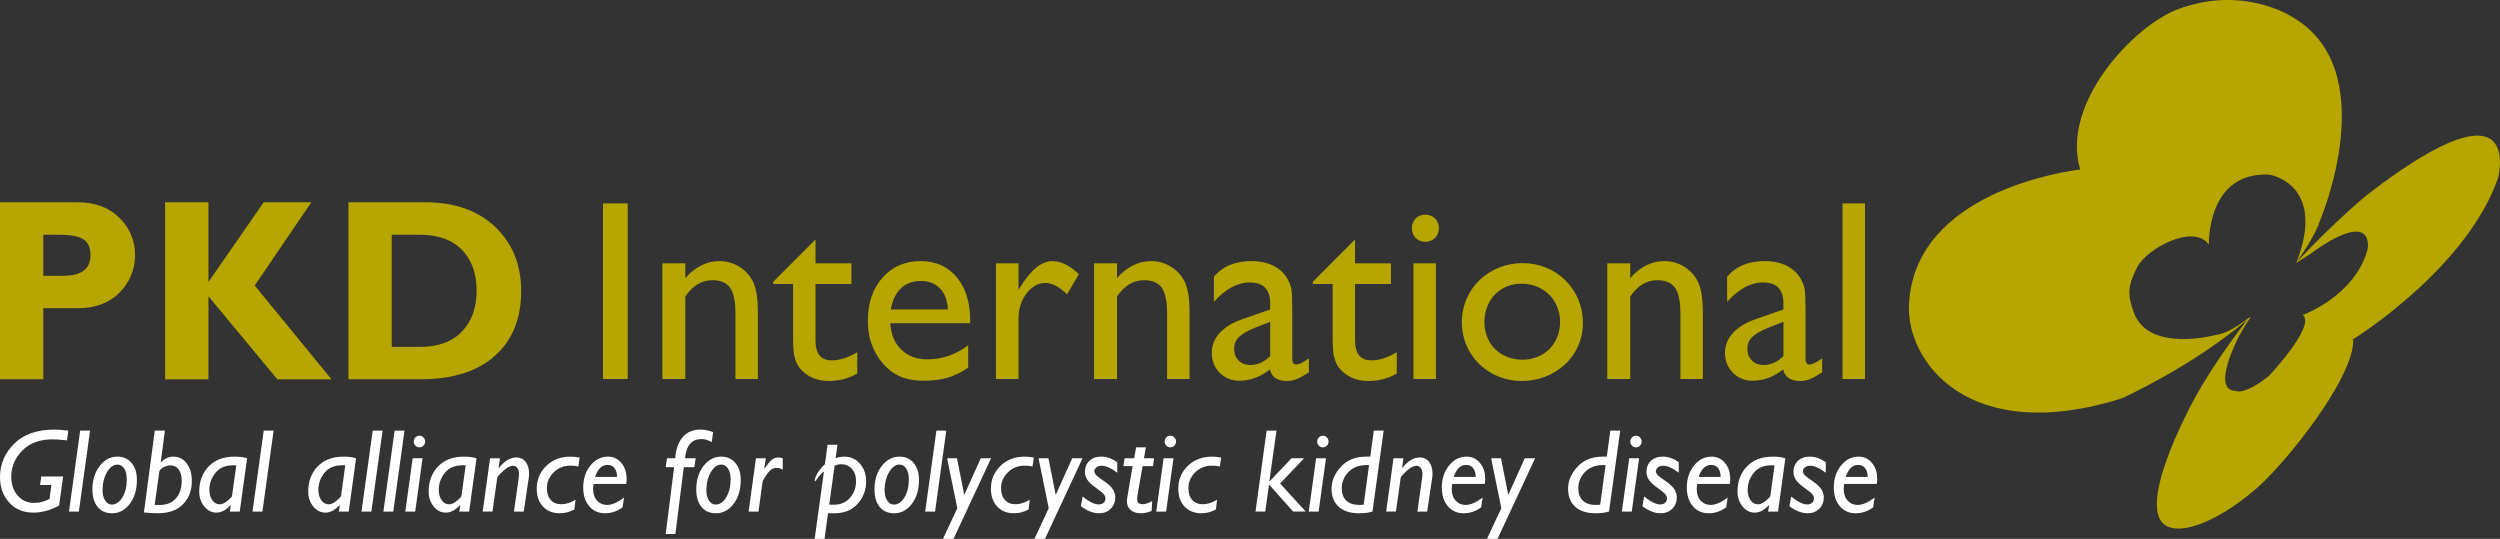
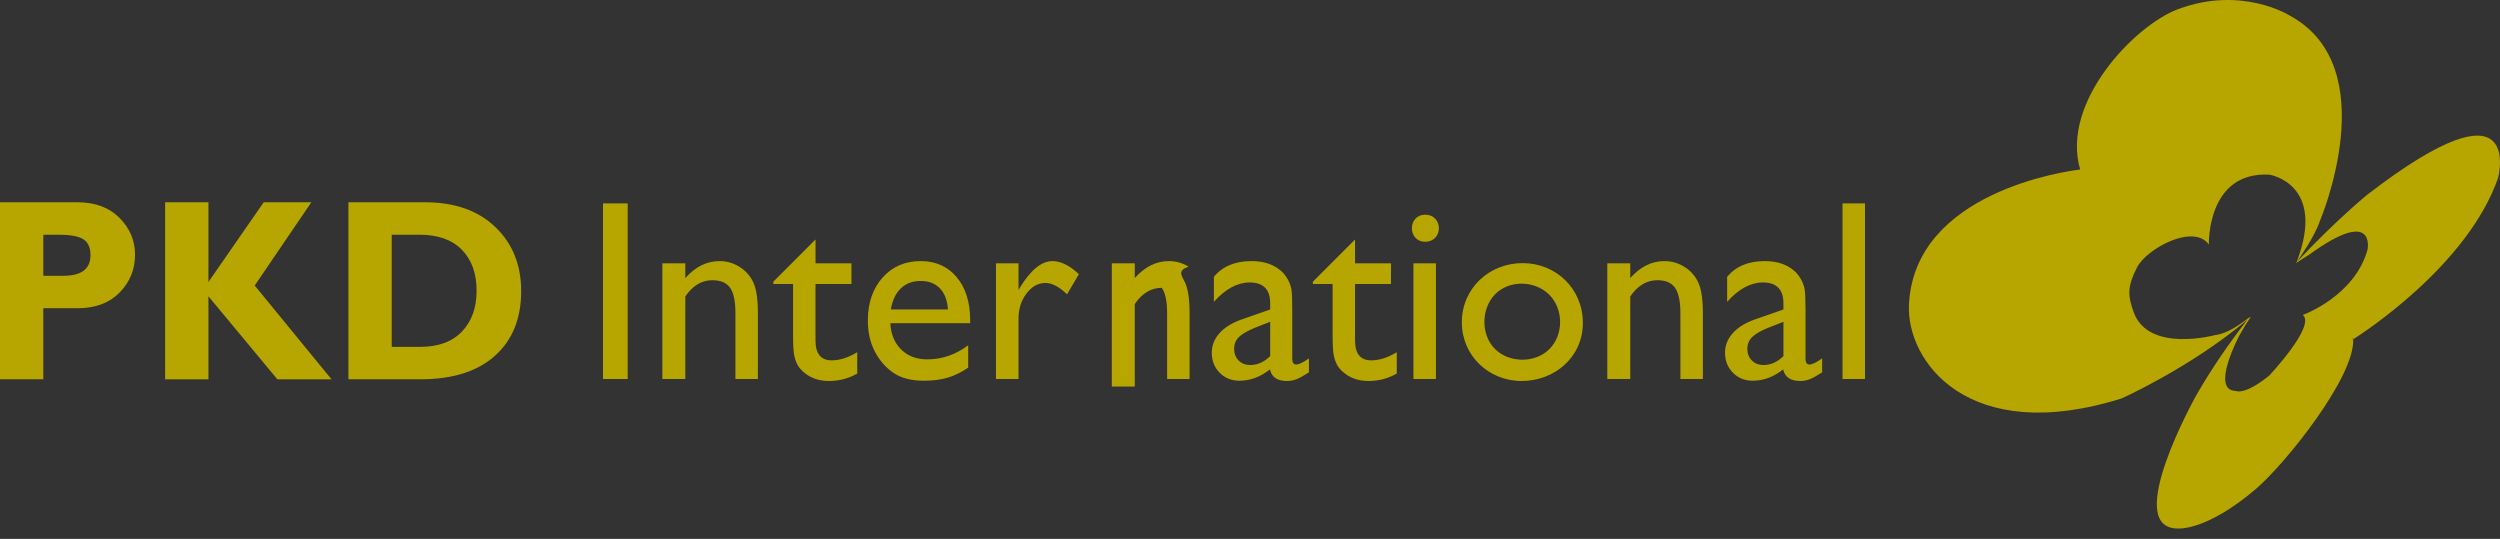
<svg xmlns="http://www.w3.org/2000/svg" version="1.0" id="Layer_1" x="0px" y="0px" width="301.557px" height="65px" viewBox="0 0 301.557 65" xml:space="preserve">
  <rect x="0" y="0" width="301.557" height="65" fill="#333333" stroke="none" />
-   <path fill="#B7A600" d="M285.552,23.482c0,0-3.779,3.072-8.489,8.101c0.381-0.565,2.174-3.115,2.758-4.903 c0,0,7.929-18.535-3.609-24.792c0,0-5.804-3.686-13.558-0.757c-5.139,1.942-14.114,11.185-11.738,19.318 c-1.622,0.192-19.987,2.692-20.651,16.28c-0.335,6.854,7.16,17.135,25.655,11.328c0,0,8.322-3.719,15.163-9.491 c-2.183,2.805-4.328,5.894-6.204,9.194c0,0-9.006,16.078-2.131,15.99c0,0,3.367,0.324,9.323-4.735 c3.554-3.019,11.992-13.539,11.775-18.089c-0.036,0.018-0.056,0.033-0.056,0.033s0.03-0.545,0.056-0.033 c0.911-0.574,13.769-8.799,17.483-19.471C301.329,21.456,304.691,8.741,285.552,23.482z M285.58,30.106 c-1.548,5.633-7.811,7.887-7.811,7.887c1.607,1.308-4.066,7.328-4.066,7.328c-3.019,2.423-4.026,1.832-4.026,1.832 c-3.084-0.065,0.419-6.641,0.419-6.641c0.402-0.736,0.921-1.599,1.382-2.276c-0.152-0.101-2.226,1.943-4.325,2.192 c0,0-7.949,2.15-9.759-2.71c-0.776-2.087-0.784-3.191,0.39-5.483c1.13-2.208,6.783-5.333,8.656-2.735c0,0-0.288-8.832,7.293-8.434 c0,0,6.954,1.063,3.287,10.563c-0.051,0.052-0.096,0.098-0.144,0.148l1.684-1.074C286.653,24.849,285.58,30.106,285.58,30.106z M9.351,24.398H0v21.354h5.224v-8.574h4.159c2.13,0,3.813-0.632,5.051-1.896c1.235-1.263,1.853-2.781,1.853-4.554 c0-1.713-0.625-3.196-1.875-4.449C13.159,25.026,11.473,24.398,9.351,24.398z M7.656,33.264H5.224v-4.953h1.846 c1.402,0,2.393,0.18,2.973,0.542c0.58,0.364,0.872,1.008,0.872,1.934C10.914,32.439,9.827,33.264,7.656,33.264z M30.725,34.442 l9.263,11.311h-6.531l-8.314-10.011v10.011h-5.226V24.398h5.226v9.614l6.667-9.614h5.746L30.725,34.442z M51.274,24.398h-9.245 v21.354h8.661c3.903,0,6.907-0.945,9.014-2.837c2.106-1.888,3.16-4.489,3.16-7.801c0-3.159-1.038-5.736-3.115-7.729 C57.672,25.394,54.847,24.398,51.274,24.398z M55.733,39.982c-1.171,1.238-2.862,1.858-5.075,1.858h-3.407V28.311h3.348 c2.221,0,3.925,0.604,5.112,1.813c1.186,1.206,1.778,2.86,1.778,4.959C57.489,37.111,56.903,38.744,55.733,39.982z M72.737,24.536 h2.978v21.177h-2.978V24.536z M90.846,34.019c0.382,0.783,0.572,2.023,0.572,3.722v7.972H88.71v-7.943 c0-1.426-0.213-2.44-0.641-3.054c-0.426-0.611-1.141-0.916-2.142-0.916c-1.282,0-2.368,0.651-3.261,1.955v9.958h-2.77V31.766h2.77 v1.775c1.21-1.366,2.586-2.047,4.123-2.047c0.854,0,1.647,0.225,2.383,0.675C89.906,32.62,90.465,33.236,90.846,34.019z M100.321,43.467c0.974,0,1.999-0.327,3.082-0.983v2.576c-1.042,0.597-2.18,0.896-3.408,0.896c-1.243,0-2.273-0.369-3.098-1.106 c-0.258-0.223-0.471-0.473-0.64-0.75c-0.168-0.279-0.311-0.643-0.425-1.092c-0.112-0.45-0.171-1.307-0.171-2.571v-6.182H93.28 v-0.276l5.09-5.092v2.88h4.334v2.488H98.37v6.825C98.37,42.673,99.021,43.467,100.321,43.467z M111.054,31.495 c-1.884,0-3.418,0.665-4.599,1.992c-1.18,1.33-1.771,3.056-1.771,5.179c0,1.415,0.28,2.659,0.842,3.735 c0.56,1.077,1.305,1.933,2.239,2.571c0.932,0.635,2.153,0.952,3.66,0.952c1.103,0,2.063-0.119,2.883-0.364 c0.817-0.242,1.644-0.646,2.478-1.213V41.65c-1.509,1.132-3.155,1.697-4.943,1.697c-1.279,0-2.324-0.395-3.133-1.181 c-0.808-0.787-1.247-1.85-1.316-3.183h9.631v-0.351c0-2.174-0.543-3.906-1.623-5.198C114.32,32.141,112.869,31.495,111.054,31.495z M107.452,37.331c0.189-1.101,0.593-1.951,1.214-2.548c0.619-0.597,1.414-0.893,2.388-0.893c0.973,0,1.744,0.296,2.323,0.893 c0.575,0.597,0.897,1.447,0.966,2.548H107.452z M126.938,31.495c1.022,0,2.089,0.525,3.201,1.577l-1.43,2.425 c-0.943-0.909-1.815-1.366-2.62-1.366c-0.872,0-1.629,0.428-2.271,1.274c-0.64,0.849-0.961,1.854-0.961,3.018v7.29h-2.723V31.766 h2.723v3.199l0.15-0.242C124.316,32.57,125.627,31.495,126.938,31.495z M142.916,34.019c0.382,0.783,0.574,2.023,0.574,3.722v7.972 h-2.708v-7.943c0-1.426-0.215-2.44-0.643-3.054c-0.425-0.611-1.142-0.916-2.143-0.916c-1.278,0-2.366,0.651-3.259,1.955v9.958h-2.77 V31.766h2.77v1.775c1.209-1.366,2.583-2.047,4.122-2.047c0.854,0,1.647,0.225,2.381,0.675 C141.977,32.62,142.534,33.236,142.916,34.019z M155.875,43.257v-5.927c0-1.172-0.03-1.97-0.096-2.387 c-0.066-0.419-0.218-0.84-0.452-1.261c-0.241-0.419-0.507-0.752-0.805-1.008c-0.893-0.785-2.082-1.181-3.559-1.181 c-1.977,0-3.491,0.631-4.54,1.895v3.017c1.397-1.556,2.836-2.335,4.315-2.335c1.647,0,2.474,0.841,2.474,2.515v0.745l-3.47,1.213 c-1.143,0.403-2.024,0.953-2.643,1.644c-0.622,0.693-0.931,1.478-0.931,2.356c0,0.972,0.316,1.777,0.952,2.419 c0.636,0.644,1.43,0.962,2.384,0.962c1.299,0,2.521-0.454,3.677-1.362c0.208,0.93,0.89,1.394,2.053,1.394 c0.41,0,0.794-0.074,1.167-0.221c0.372-0.147,0.865-0.421,1.484-0.825v-1.681c-0.695,0.494-1.204,0.74-1.532,0.74 C156.034,43.969,155.875,43.733,155.875,43.257z M153.213,42.953c-0.734,0.721-1.536,1.077-2.396,1.077 c-0.576,0-1.045-0.182-1.408-0.543c-0.363-0.367-0.544-0.837-0.544-1.413c0-0.563,0.192-1.038,0.572-1.417 c0.385-0.377,1.037-0.755,1.959-1.13l1.817-0.711V42.953z M165.4,43.467c0.978,0,2.001-0.327,3.083-0.983v2.576 c-1.041,0.597-2.18,0.896-3.409,0.896c-1.24,0-2.272-0.369-3.095-1.106c-0.258-0.223-0.473-0.473-0.643-0.75 c-0.168-0.279-0.309-0.643-0.424-1.092c-0.116-0.45-0.167-1.307-0.167-2.571v-6.182h-2.383v-0.276l5.089-5.092v2.88h4.331v2.488 h-4.331v6.825C163.452,42.673,164.104,43.467,165.4,43.467z M171.909,29.159c-2.138,0-2.139-3.258,0-3.258 C174.122,25.901,174.108,29.159,171.909,29.159z M170.496,31.766h2.71v13.946h-2.71V31.766z M183.666,31.738 c-4.037,0-7.336,3.043-7.336,7.14c0,4.021,3.237,7.078,7.219,7.078c3.991,0,7.382-2.897,7.382-7.004 C190.931,34.87,187.735,31.738,183.666,31.738z M186.901,42.098c-1.714,1.727-4.827,1.716-6.555,0.015 c-1.738-1.718-1.701-4.841-0.029-6.587c1.71-1.788,4.8-1.705,6.537,0C188.599,37.25,188.641,40.35,186.901,42.098 C186.055,42.951,187.752,41.244,186.901,42.098z M204.825,34.019c0.385,0.783,0.578,2.023,0.578,3.722v7.972h-2.709v-7.943 c0-1.426-0.219-2.44-0.643-3.054c-0.428-0.611-1.143-0.916-2.144-0.916c-1.279,0-2.366,0.651-3.26,1.955v9.958h-2.771V31.766h2.771 v1.775c1.207-1.366,2.584-2.047,4.121-2.047c0.854,0,1.65,0.225,2.383,0.675C203.888,32.62,204.447,33.236,204.825,34.019z M217.787,43.257v-5.927c0-1.172-0.034-1.97-0.098-2.387c-0.064-0.419-0.217-0.84-0.453-1.261c-0.238-0.419-0.507-0.752-0.804-1.008 c-0.894-0.785-2.083-1.181-3.557-1.181c-1.976,0-3.491,0.631-4.543,1.895v3.017c1.397-1.556,2.84-2.335,4.315-2.335 c1.649,0,2.475,0.841,2.475,2.515v0.745l-3.47,1.213c-1.142,0.403-2.024,0.953-2.643,1.644c-0.622,0.693-0.932,1.478-0.932,2.356 c0,0.972,0.319,1.777,0.954,2.419c0.635,0.644,1.429,0.962,2.383,0.962c1.298,0,2.526-0.454,3.674-1.362 c0.211,0.93,0.894,1.394,2.058,1.394c0.402,0,0.795-0.074,1.167-0.221c0.373-0.147,0.864-0.421,1.479-0.825v-1.681 c-0.693,0.494-1.202,0.74-1.532,0.74C217.942,43.969,217.787,43.733,217.787,43.257z M215.123,42.953 c-0.734,0.721-1.534,1.077-2.399,1.077c-0.577,0-1.047-0.182-1.404-0.543c-0.364-0.367-0.548-0.837-0.548-1.413 c0-0.563,0.19-1.038,0.577-1.417c0.383-0.377,1.03-0.755,1.956-1.13l1.818-0.711V42.953z M222.252,24.536h2.709v21.177h-2.709 V24.536z" />
-   <path fill="#FFFFFF" d="M7.617,57.472l-0.489,3.509c-1.04,0.568-2.072,0.853-3.099,0.853c-1.23,0-2.21-0.41-2.938-1.233 C0.364,59.777,0,58.759,0,57.542c0-1.548,0.571-2.888,1.712-4.023c1.143-1.133,2.765-1.701,4.864-1.701 c0.413,0,0.966,0.04,1.662,0.124l-0.157,1.177c-0.756-0.085-1.325-0.126-1.703-0.126c-1.57,0-2.799,0.449-3.686,1.352 c-0.888,0.9-1.333,1.954-1.333,3.156c0,0.932,0.259,1.692,0.775,2.279c0.518,0.586,1.183,0.882,1.999,0.882 c0.609,0,1.223-0.158,1.838-0.472l0.228-1.688H4.833l0.144-1.029H7.617z M10.865,51.941l-1.354,9.766H8.32l1.352-9.766H10.865z M14.168,55.08c0.709,0,1.278,0.257,1.707,0.765c0.427,0.515,0.64,1.192,0.64,2.04c0,1.176-0.288,2.137-0.864,2.894 c-0.577,0.754-1.286,1.134-2.127,1.134c-0.743,0-1.323-0.257-1.744-0.764c-0.422-0.508-0.632-1.215-0.632-2.117 c0-1.125,0.291-2.063,0.872-2.817C12.601,55.458,13.318,55.08,14.168,55.08z M14.168,56.04c-0.488,0-0.912,0.308-1.268,0.925 c-0.353,0.616-0.53,1.348-0.53,2.189c0,0.505,0.106,0.915,0.319,1.231c0.211,0.32,0.478,0.477,0.792,0.477 c0.5,0,0.926-0.289,1.281-0.867c0.354-0.578,0.531-1.306,0.531-2.18c0-0.541-0.103-0.973-0.309-1.293 C14.78,56.2,14.506,56.04,14.168,56.04z M19.892,51.941l-0.51,3.854c0.458-0.476,0.972-0.715,1.539-0.715 c0.651,0,1.185,0.273,1.598,0.815c0.417,0.546,0.622,1.25,0.622,2.123c0,1.136-0.351,2.071-1.056,2.799 c-0.707,0.729-1.722,1.095-3.049,1.095c-0.655,0-1.211-0.036-1.676-0.105l1.312-9.865H19.892z M18.659,60.906h0.658 c0.806,0,1.44-0.266,1.906-0.792c0.464-0.528,0.697-1.234,0.697-2.124c0-0.585-0.123-1.037-0.365-1.363 c-0.245-0.326-0.58-0.49-1.005-0.49c-0.272,0-0.556,0.083-0.853,0.241c-0.301,0.159-0.464,0.353-0.495,0.578L18.659,60.906z M29.807,55.278l-0.888,6.429h-1.192l0.115-0.741l-0.029-0.035c-0.553,0.602-1.121,0.903-1.702,0.903 c-0.576,0-1.067-0.247-1.471-0.743c-0.405-0.497-0.608-1.099-0.608-1.802c0-1.219,0.377-2.227,1.13-3.018 c0.753-0.794,1.805-1.191,3.154-1.191C28.868,55.08,29.363,55.147,29.807,55.278z M27.985,59.847l0.516-3.711 c-0.128-0.008-0.251-0.013-0.371-0.013c-0.938,0-1.651,0.304-2.142,0.91c-0.489,0.61-0.733,1.289-0.733,2.036 c0,0.52,0.117,0.943,0.354,1.272c0.237,0.326,0.536,0.492,0.897,0.492c0.29,0,0.604-0.145,0.95-0.437 C27.799,60.105,27.976,59.925,27.985,59.847z M33.004,51.941l-1.352,9.766h-1.193l1.353-9.766H33.004z M42.952,55.278l-0.888,6.429 h-1.191l0.116-0.741L40.96,60.93c-0.553,0.602-1.121,0.903-1.702,0.903c-0.577,0-1.067-0.247-1.472-0.743 c-0.405-0.497-0.608-1.099-0.608-1.802c0-1.219,0.378-2.227,1.131-3.018c0.752-0.794,1.804-1.191,3.155-1.191 C42.014,55.08,42.509,55.147,42.952,55.278z M41.13,59.847l0.518-3.711c-0.128-0.008-0.251-0.013-0.37-0.013 c-0.939,0-1.652,0.304-2.142,0.91c-0.489,0.61-0.734,1.289-0.734,2.036c0,0.52,0.118,0.943,0.354,1.272 c0.237,0.326,0.536,0.492,0.896,0.492c0.29,0,0.606-0.145,0.95-0.437C40.944,60.105,41.122,59.925,41.13,59.847z M46.149,51.941 l-1.353,9.766h-1.193l1.354-9.766H46.149z M48.792,51.941l-1.352,9.766h-1.193l1.352-9.766H48.792z M50.969,55.278l-0.886,6.429 H48.89l0.886-6.429H50.969z M49.907,53.262c0-0.194,0.066-0.36,0.204-0.498c0.133-0.138,0.295-0.208,0.483-0.208 c0.187,0,0.348,0.07,0.482,0.208c0.135,0.138,0.203,0.304,0.203,0.498s-0.068,0.356-0.203,0.495 c-0.134,0.137-0.295,0.204-0.482,0.204c-0.188,0-0.35-0.067-0.483-0.204C49.973,53.619,49.907,53.457,49.907,53.262z M57.478,55.278 l-0.888,6.429h-1.192l0.118-0.741l-0.031-0.035c-0.554,0.602-1.121,0.903-1.701,0.903c-0.577,0-1.068-0.247-1.472-0.743 c-0.406-0.497-0.607-1.099-0.607-1.802c0-1.219,0.377-2.227,1.131-3.018c0.751-0.794,1.803-1.191,3.153-1.191 C56.538,55.08,57.035,55.147,57.478,55.278z M55.656,59.847l0.518-3.711c-0.128-0.008-0.253-0.013-0.372-0.013 c-0.938,0-1.652,0.304-2.142,0.91c-0.488,0.61-0.734,1.289-0.734,2.036c0,0.52,0.117,0.943,0.354,1.272 c0.237,0.326,0.536,0.492,0.898,0.492c0.289,0,0.604-0.145,0.949-0.437C55.471,60.105,55.647,59.925,55.656,59.847z M60.311,55.278 l-0.161,1.137l0.032,0.022c0.674-0.839,1.37-1.258,2.093-1.258c0.489,0,0.87,0.184,1.141,0.548c0.27,0.367,0.404,0.838,0.404,1.415 c0,0.163-0.014,0.335-0.042,0.51l-0.605,4.055h-1.179l0.578-4.095c0.021-0.144,0.033-0.277,0.033-0.397 c0-0.337-0.068-0.595-0.205-0.77c-0.14-0.177-0.31-0.266-0.517-0.266c-0.121,0-0.254,0.03-0.404,0.092 c-0.148,0.059-0.307,0.152-0.477,0.278c-0.171,0.125-0.382,0.315-0.632,0.573c-0.25,0.255-0.377,0.419-0.389,0.489l-0.577,4.095 h-1.18l0.888-6.429H60.311z M69.423,60.272l-0.138,1.175c-0.548,0.309-1.134,0.465-1.756,0.465c-0.848,0-1.525-0.27-2.031-0.809 c-0.504-0.537-0.757-1.257-0.757-2.156c0-1.085,0.384-2.002,1.151-2.747c0.766-0.746,1.747-1.12,2.941-1.12 c0.302,0,0.664,0.038,1.085,0.113l-0.158,1.078c-0.298-0.071-0.603-0.106-0.914-0.106c-0.829,0-1.516,0.271-2.062,0.81 c-0.548,0.542-0.821,1.172-0.821,1.896c0,0.605,0.153,1.083,0.464,1.431c0.308,0.347,0.731,0.521,1.267,0.521 C68.26,60.822,68.836,60.638,69.423,60.272z M75.271,60.03l-0.173,1.159c-0.64,0.479-1.344,0.723-2.105,0.723 c-0.798,0-1.436-0.283-1.921-0.851c-0.482-0.566-0.723-1.319-0.723-2.26c0-1.049,0.29-1.932,0.87-2.648 c0.578-0.715,1.285-1.073,2.123-1.073c0.642,0,1.173,0.251,1.601,0.753c0.425,0.501,0.638,1.148,0.638,1.941 c0,0.194-0.015,0.394-0.04,0.6h-3.942c-0.037,0.214-0.054,0.419-0.054,0.614c0,0.594,0.159,1.062,0.477,1.401 c0.318,0.344,0.717,0.517,1.197,0.517C73.804,60.906,74.489,60.614,75.271,60.03z M71.781,57.526h2.646 c0-0.445-0.1-0.799-0.299-1.057c-0.2-0.26-0.479-0.39-0.841-0.39C72.6,56.08,72.1,56.563,71.781,57.526z M83.914,55.278l-0.16,1.075 h-1.274l-1.014,8.06h-1.169l1.018-8.06h-1.018l0.155-1.075h0.994c0.081-1.106,0.384-1.959,0.911-2.561 c0.53-0.601,1.241-0.9,2.132-0.9c0.467,0,0.977,0.101,1.531,0.3l-0.171,1.202c-0.43-0.237-0.843-0.356-1.234-0.356 c-1.18,0-1.842,0.771-1.986,2.315H83.914z M87.003,55.08c0.708,0,1.277,0.257,1.705,0.765c0.429,0.515,0.642,1.192,0.642,2.04 c0,1.176-0.288,2.137-0.864,2.894c-0.577,0.754-1.286,1.134-2.128,1.134c-0.741,0-1.322-0.257-1.744-0.764 c-0.419-0.508-0.631-1.215-0.631-2.117c0-1.125,0.29-2.063,0.87-2.817C85.436,55.458,86.15,55.08,87.003,55.08z M87.003,56.04 c-0.489,0-0.912,0.308-1.267,0.925c-0.354,0.616-0.532,1.348-0.532,2.189c0,0.505,0.105,0.915,0.319,1.231 c0.213,0.32,0.477,0.477,0.792,0.477c0.499,0,0.926-0.289,1.281-0.867s0.532-1.306,0.532-2.18c0-0.541-0.103-0.973-0.309-1.293 C87.613,56.2,87.341,56.04,87.003,56.04z M92.376,55.278L92.19,56.5l0.026,0.027c0.377-0.544,0.675-0.903,0.895-1.081 c0.219-0.179,0.48-0.267,0.782-0.267c0.189,0,0.362,0.031,0.523,0.099v1.378c-0.252-0.147-0.497-0.219-0.738-0.219 c-0.23,0-0.439,0.059-0.622,0.179c-0.184,0.12-0.408,0.372-0.667,0.762c-0.262,0.39-0.396,0.625-0.405,0.709l-0.494,3.62h-1.191 l0.884-6.429H92.376z M101.019,53.645l-0.227,1.633c0.32-0.131,0.678-0.198,1.069-0.198c0.742,0,1.366,0.286,1.866,0.854 c0.503,0.57,0.751,1.285,0.751,2.141c0,1.021-0.339,1.914-1.018,2.683c-0.681,0.769-1.611,1.155-2.793,1.155h-0.79L99.461,65h-1.193 l1.118-8.131c-0.255,0.186-0.486,0.431-0.696,0.728c-0.209,0.299-0.326,0.447-0.354,0.447c-0.036,0-0.055-0.029-0.055-0.093 c0-0.213,0.119-0.52,0.36-0.923c0.24-0.403,0.527-0.744,0.86-1.017l0.324-2.367H101.019z M100.668,56.179l-0.646,4.697h0.577 c0.811,0,1.456-0.279,1.937-0.837c0.482-0.556,0.722-1.212,0.722-1.966c0-0.654-0.17-1.163-0.508-1.528 c-0.339-0.366-0.769-0.549-1.293-0.549C101.178,55.997,100.915,56.056,100.668,56.179z M108.503,55.08 c0.707,0,1.277,0.257,1.707,0.765c0.426,0.515,0.641,1.192,0.641,2.04c0,1.176-0.288,2.137-0.864,2.894 c-0.578,0.754-1.286,1.134-2.129,1.134c-0.74,0-1.323-0.257-1.743-0.764c-0.422-0.508-0.633-1.215-0.633-2.117 c0-1.125,0.292-2.063,0.872-2.817C106.936,55.458,107.651,55.08,108.503,55.08z M108.503,56.04c-0.489,0-0.914,0.308-1.267,0.925 c-0.354,0.616-0.533,1.348-0.533,2.189c0,0.505,0.106,0.915,0.32,1.231c0.213,0.32,0.476,0.477,0.794,0.477 c0.498,0,0.925-0.289,1.28-0.867c0.353-0.578,0.531-1.306,0.531-2.18c0-0.541-0.103-0.973-0.31-1.293 C109.114,56.2,108.842,56.04,108.503,56.04z M114.144,51.941l-1.354,9.766h-1.19l1.353-9.766H114.144z M119.547,55.278L115.015,65 h-1.267l1.724-3.7l-1.23-6.022h1.191l0.878,4.425l1.991-4.425H119.547z M124.21,60.272l-0.14,1.175 c-0.547,0.309-1.133,0.465-1.756,0.465c-0.847,0-1.523-0.27-2.028-0.809c-0.505-0.537-0.76-1.257-0.76-2.156 c0-1.085,0.385-2.002,1.151-2.747c0.766-0.746,1.746-1.12,2.94-1.12c0.301,0,0.664,0.038,1.084,0.113l-0.156,1.078 c-0.298-0.071-0.603-0.106-0.912-0.106c-0.831,0-1.519,0.271-2.063,0.81c-0.547,0.542-0.821,1.172-0.821,1.896 c0,0.605,0.152,1.083,0.465,1.431c0.307,0.347,0.729,0.521,1.266,0.521C123.047,60.822,123.623,60.638,124.21,60.272z M130.579,55.278L126.048,65h-1.27l1.723-3.7l-1.229-6.022h1.192l0.878,4.425l1.991-4.425H130.579z M134.766,55.752v1.272 c-0.726-0.564-1.359-0.846-1.9-0.846c-0.242,0-0.445,0.066-0.611,0.198c-0.165,0.134-0.247,0.293-0.247,0.479 c0,0.122,0.053,0.25,0.155,0.389c0.102,0.137,0.427,0.394,0.977,0.764c0.544,0.372,0.912,0.717,1.102,1.028 c0.193,0.313,0.286,0.632,0.286,0.951c0,0.563-0.185,1.024-0.554,1.385c-0.366,0.359-0.834,0.539-1.403,0.539 c-0.699,0-1.43-0.283-2.189-0.847l0.207-1.175c0.788,0.64,1.435,0.959,1.943,0.959c0.237,0,0.432-0.067,0.583-0.203 c0.156-0.137,0.232-0.307,0.232-0.511c0-0.155-0.055-0.313-0.168-0.473c-0.11-0.162-0.437-0.433-0.977-0.814 c-0.542-0.381-0.898-0.726-1.074-1.022c-0.174-0.296-0.26-0.599-0.26-0.899c0-0.555,0.181-0.999,0.542-1.339 c0.363-0.337,0.843-0.508,1.443-0.508C133.482,55.08,134.125,55.305,134.766,55.752z M139.208,55.278l-0.128,0.95h-1.259 l-0.614,3.515c-0.03,0.18-0.046,0.326-0.046,0.446c0,0.42,0.221,0.633,0.667,0.633c0.33,0,0.713-0.131,1.153-0.386l-0.068,1.188 c-0.438,0.193-0.876,0.288-1.312,0.288c-0.519,0-0.925-0.135-1.226-0.402c-0.3-0.27-0.448-0.624-0.448-1.062 c0-0.105,0.009-0.218,0.029-0.328l0.661-3.892h-1.109l0.146-0.95h1.151l0.233-1.316h1.18l-0.229,1.316H139.208z M141.548,55.278 l-0.888,6.429h-1.19l0.887-6.429H141.548z M140.483,53.262c0-0.194,0.07-0.36,0.205-0.498c0.136-0.138,0.297-0.208,0.482-0.208 c0.188,0,0.349,0.07,0.484,0.208c0.138,0.138,0.201,0.304,0.201,0.498s-0.063,0.356-0.201,0.495 c-0.136,0.137-0.297,0.204-0.484,0.204c-0.186,0-0.347-0.067-0.482-0.204C140.554,53.619,140.483,53.457,140.483,53.262z M146.805,60.272l-0.136,1.175c-0.55,0.309-1.134,0.465-1.759,0.465c-0.844,0-1.521-0.27-2.025-0.809 c-0.507-0.537-0.757-1.257-0.757-2.156c0-1.085,0.381-2.002,1.147-2.747c0.767-0.746,1.747-1.12,2.941-1.12 c0.303,0,0.663,0.038,1.082,0.113l-0.156,1.078c-0.299-0.071-0.6-0.106-0.913-0.106c-0.829,0-1.515,0.271-2.062,0.81 c-0.546,0.542-0.821,1.172-0.821,1.896c0,0.605,0.154,1.083,0.465,1.431c0.307,0.347,0.73,0.521,1.264,0.521 C145.644,60.822,146.222,60.638,146.805,60.272z M153.973,51.941l-0.87,6.166l2.682-2.829h1.517l-2.895,3.043l3.096,3.386h-1.519 l-2.912-3.267l-0.452,3.267h-1.177l1.338-9.766H153.973z M159.946,55.278l-0.889,6.429h-1.19l0.886-6.429H159.946z M158.883,53.262 c0-0.194,0.068-0.36,0.206-0.498c0.131-0.138,0.293-0.208,0.48-0.208c0.189,0,0.351,0.07,0.482,0.208 c0.138,0.138,0.205,0.304,0.205,0.498s-0.067,0.356-0.205,0.495c-0.132,0.137-0.293,0.204-0.482,0.204 c-0.188,0-0.35-0.067-0.48-0.204C158.951,53.619,158.883,53.457,158.883,53.262z M166.903,51.941l-1.349,9.766 c-0.461,0.138-1,0.205-1.61,0.205c-1.067,0-1.889-0.261-2.464-0.777c-0.574-0.517-0.863-1.252-0.863-2.202 c0-0.933,0.377-1.805,1.122-2.624c0.748-0.816,1.759-1.229,3.043-1.229h0.503l0.428-3.139H166.903z M164.489,60.876l0.653-4.779 h-0.307c-0.896,0-1.619,0.274-2.166,0.825c-0.547,0.555-0.822,1.215-0.822,1.98c0,0.64,0.183,1.134,0.543,1.481 s0.88,0.521,1.55,0.521C164.181,60.906,164.367,60.894,164.489,60.876z M169.286,55.278l-0.159,1.137l0.029,0.022 c0.674-0.839,1.373-1.258,2.096-1.258c0.488,0,0.869,0.184,1.138,0.548c0.269,0.367,0.406,0.838,0.406,1.415 c0,0.163-0.015,0.335-0.044,0.51l-0.604,4.055h-1.18l0.577-4.095c0.023-0.144,0.036-0.277,0.036-0.397 c0-0.337-0.07-0.595-0.211-0.77c-0.136-0.177-0.309-0.266-0.513-0.266c-0.121,0-0.255,0.03-0.401,0.092 c-0.151,0.059-0.31,0.152-0.479,0.278c-0.168,0.125-0.381,0.315-0.629,0.573c-0.249,0.255-0.381,0.419-0.393,0.489l-0.574,4.095 h-1.177l0.883-6.429H169.286z M178.836,60.03l-0.172,1.159c-0.638,0.479-1.34,0.723-2.105,0.723c-0.798,0-1.435-0.283-1.917-0.851 c-0.483-0.566-0.725-1.319-0.725-2.26c0-1.049,0.288-1.932,0.868-2.648c0.577-0.715,1.287-1.073,2.122-1.073 c0.644,0,1.179,0.251,1.6,0.753c0.43,0.501,0.64,1.148,0.64,1.941c0,0.194-0.018,0.394-0.041,0.6h-3.941 c-0.036,0.214-0.054,0.419-0.054,0.614c0,0.594,0.159,1.062,0.476,1.401c0.318,0.344,0.719,0.517,1.201,0.517 C177.372,60.906,178.059,60.614,178.836,60.03z M175.352,57.526h2.644c0-0.445-0.103-0.799-0.298-1.057 c-0.2-0.26-0.483-0.39-0.845-0.39C176.166,56.08,175.663,56.563,175.352,57.526z M185.168,55.278L180.636,65h-1.267l1.726-3.7 l-1.233-6.022h1.193l0.878,4.425l1.986-4.425H185.168z M195.434,51.941l-1.35,9.766c-0.462,0.138-0.999,0.205-1.611,0.205 c-1.066,0-1.886-0.261-2.463-0.777c-0.574-0.517-0.864-1.252-0.864-2.202c0-0.933,0.377-1.805,1.122-2.624 c0.751-0.816,1.763-1.229,3.047-1.229h0.501l0.426-3.139H195.434z M193.018,60.876l0.656-4.779h-0.313 c-0.892,0-1.612,0.274-2.163,0.825c-0.544,0.555-0.818,1.215-0.818,1.98c0,0.64,0.18,1.134,0.539,1.481 c0.363,0.348,0.88,0.521,1.551,0.521C192.713,60.906,192.897,60.894,193.018,60.876z M197.714,55.278l-0.887,6.429h-1.193 l0.888-6.429H197.714z M196.649,53.262c0-0.194,0.067-0.36,0.205-0.498c0.133-0.138,0.294-0.208,0.48-0.208 c0.19,0,0.35,0.07,0.482,0.208c0.14,0.138,0.205,0.304,0.205,0.498s-0.065,0.356-0.205,0.495c-0.133,0.137-0.292,0.204-0.482,0.204 c-0.187,0-0.348-0.067-0.48-0.204C196.717,53.619,196.649,53.457,196.649,53.262z M202.497,55.752v1.272 c-0.726-0.564-1.358-0.846-1.896-0.846c-0.242,0-0.445,0.066-0.612,0.198c-0.163,0.134-0.247,0.293-0.247,0.479 c0,0.122,0.051,0.25,0.153,0.389c0.104,0.137,0.428,0.394,0.978,0.764c0.545,0.372,0.912,0.717,1.103,1.028 c0.19,0.313,0.286,0.632,0.286,0.951c0,0.563-0.187,1.024-0.555,1.385c-0.369,0.359-0.834,0.539-1.405,0.539 c-0.695,0-1.426-0.283-2.188-0.847l0.207-1.175c0.786,0.64,1.433,0.959,1.942,0.959c0.236,0,0.432-0.067,0.584-0.203 c0.155-0.137,0.232-0.307,0.232-0.511c0-0.155-0.056-0.313-0.169-0.473c-0.11-0.162-0.436-0.433-0.975-0.814 c-0.544-0.381-0.901-0.726-1.074-1.022c-0.175-0.296-0.26-0.599-0.26-0.899c0-0.555,0.179-0.999,0.545-1.339 c0.361-0.337,0.838-0.508,1.44-0.508C201.218,55.08,201.857,55.305,202.497,55.752z M208.392,60.03l-0.174,1.159 c-0.639,0.479-1.341,0.723-2.107,0.723c-0.794,0-1.432-0.283-1.917-0.851c-0.479-0.566-0.727-1.319-0.727-2.26 c0-1.049,0.292-1.932,0.874-2.648c0.573-0.715,1.284-1.073,2.12-1.073c0.644,0,1.177,0.251,1.604,0.753 c0.426,0.501,0.637,1.148,0.637,1.941c0,0.194-0.017,0.394-0.044,0.6h-3.938c-0.038,0.214-0.054,0.419-0.054,0.614 c0,0.594,0.155,1.062,0.473,1.401c0.316,0.344,0.719,0.517,1.2,0.517C206.924,60.906,207.611,60.614,208.392,60.03z M204.903,57.526 h2.645c0-0.445-0.104-0.799-0.298-1.057c-0.199-0.26-0.483-0.39-0.844-0.39C205.718,56.08,205.217,56.563,204.903,57.526z M215.356,55.278l-0.885,6.429h-1.193l0.118-0.741l-0.032-0.035c-0.552,0.602-1.118,0.903-1.704,0.903 c-0.574,0-1.064-0.247-1.47-0.743c-0.401-0.497-0.606-1.099-0.606-1.802c0-1.219,0.377-2.227,1.128-3.018 c0.755-0.794,1.806-1.191,3.155-1.191C214.415,55.08,214.916,55.147,215.356,55.278z M213.538,59.847l0.513-3.711 c-0.123-0.008-0.251-0.013-0.369-0.013c-0.936,0-1.65,0.304-2.139,0.91c-0.494,0.61-0.734,1.289-0.734,2.036 c0,0.52,0.114,0.943,0.352,1.272c0.235,0.326,0.535,0.492,0.899,0.492c0.284,0,0.604-0.145,0.948-0.437 C213.351,60.105,213.525,59.925,213.538,59.847z M220.229,55.752v1.272c-0.726-0.564-1.361-0.846-1.896-0.846 c-0.246,0-0.449,0.066-0.614,0.198c-0.164,0.134-0.247,0.293-0.247,0.479c0,0.122,0.052,0.25,0.152,0.389 c0.104,0.137,0.429,0.394,0.979,0.764c0.542,0.372,0.913,0.717,1.102,1.028c0.193,0.313,0.284,0.632,0.284,0.951 c0,0.563-0.182,1.024-0.551,1.385c-0.368,0.359-0.835,0.539-1.402,0.539c-0.7,0-1.429-0.283-2.188-0.847l0.204-1.175 c0.786,0.64,1.434,0.959,1.943,0.959c0.236,0,0.43-0.067,0.584-0.203c0.153-0.137,0.229-0.307,0.229-0.511 c0-0.155-0.052-0.313-0.167-0.473c-0.109-0.162-0.435-0.433-0.977-0.814c-0.543-0.381-0.898-0.726-1.07-1.022 c-0.178-0.296-0.263-0.599-0.263-0.899c0-0.555,0.182-0.999,0.545-1.339c0.36-0.337,0.838-0.508,1.439-0.508 C218.949,55.08,219.586,55.305,220.229,55.752z M226.122,60.03l-0.174,1.159c-0.639,0.479-1.341,0.723-2.105,0.723 c-0.796,0-1.436-0.283-1.918-0.851c-0.482-0.566-0.728-1.319-0.728-2.26c0-1.049,0.292-1.932,0.871-2.648 c0.579-0.715,1.288-1.073,2.124-1.073c0.644,0,1.175,0.251,1.601,0.753c0.428,0.501,0.639,1.148,0.639,1.941 c0,0.194-0.018,0.394-0.045,0.6h-3.937c-0.039,0.214-0.056,0.419-0.056,0.614c0,0.594,0.158,1.062,0.475,1.401 c0.317,0.344,0.719,0.517,1.202,0.517C224.654,60.906,225.341,60.614,226.122,60.03z M222.635,57.526h2.644 c0-0.445-0.102-0.799-0.301-1.057c-0.196-0.26-0.479-0.39-0.842-0.39C223.452,56.08,222.946,56.563,222.635,57.526z" />
+   <path fill="#B7A600" d="M285.552,23.482c0,0-3.779,3.072-8.489,8.101c0.381-0.565,2.174-3.115,2.758-4.903 c0,0,7.929-18.535-3.609-24.792c0,0-5.804-3.686-13.558-0.757c-5.139,1.942-14.114,11.185-11.738,19.318 c-1.622,0.192-19.987,2.692-20.651,16.28c-0.335,6.854,7.16,17.135,25.655,11.328c0,0,8.322-3.719,15.163-9.491 c-2.183,2.805-4.328,5.894-6.204,9.194c0,0-9.006,16.078-2.131,15.99c0,0,3.367,0.324,9.323-4.735 c3.554-3.019,11.992-13.539,11.775-18.089c-0.036,0.018-0.056,0.033-0.056,0.033s0.03-0.545,0.056-0.033 c0.911-0.574,13.769-8.799,17.483-19.471C301.329,21.456,304.691,8.741,285.552,23.482z M285.58,30.106 c-1.548,5.633-7.811,7.887-7.811,7.887c1.607,1.308-4.066,7.328-4.066,7.328c-3.019,2.423-4.026,1.832-4.026,1.832 c-3.084-0.065,0.419-6.641,0.419-6.641c0.402-0.736,0.921-1.599,1.382-2.276c-0.152-0.101-2.226,1.943-4.325,2.192 c0,0-7.949,2.15-9.759-2.71c-0.776-2.087-0.784-3.191,0.39-5.483c1.13-2.208,6.783-5.333,8.656-2.735c0,0-0.288-8.832,7.293-8.434 c0,0,6.954,1.063,3.287,10.563c-0.051,0.052-0.096,0.098-0.144,0.148l1.684-1.074C286.653,24.849,285.58,30.106,285.58,30.106z M9.351,24.398H0v21.354h5.224v-8.574h4.159c2.13,0,3.813-0.632,5.051-1.896c1.235-1.263,1.853-2.781,1.853-4.554 c0-1.713-0.625-3.196-1.875-4.449C13.159,25.026,11.473,24.398,9.351,24.398z M7.656,33.264H5.224v-4.953h1.846 c1.402,0,2.393,0.18,2.973,0.542c0.58,0.364,0.872,1.008,0.872,1.934C10.914,32.439,9.827,33.264,7.656,33.264z M30.725,34.442 l9.263,11.311h-6.531l-8.314-10.011v10.011h-5.226V24.398h5.226v9.614l6.667-9.614h5.746L30.725,34.442z M51.274,24.398h-9.245 v21.354h8.661c3.903,0,6.907-0.945,9.014-2.837c2.106-1.888,3.16-4.489,3.16-7.801c0-3.159-1.038-5.736-3.115-7.729 C57.672,25.394,54.847,24.398,51.274,24.398z M55.733,39.982c-1.171,1.238-2.862,1.858-5.075,1.858h-3.407V28.311h3.348 c2.221,0,3.925,0.604,5.112,1.813c1.186,1.206,1.778,2.86,1.778,4.959C57.489,37.111,56.903,38.744,55.733,39.982z M72.737,24.536 h2.978v21.177h-2.978V24.536z M90.846,34.019c0.382,0.783,0.572,2.023,0.572,3.722v7.972H88.71v-7.943 c0-1.426-0.213-2.44-0.641-3.054c-0.426-0.611-1.141-0.916-2.142-0.916c-1.282,0-2.368,0.651-3.261,1.955v9.958h-2.77V31.766h2.77 v1.775c1.21-1.366,2.586-2.047,4.123-2.047c0.854,0,1.647,0.225,2.383,0.675C89.906,32.62,90.465,33.236,90.846,34.019z M100.321,43.467c0.974,0,1.999-0.327,3.082-0.983v2.576c-1.042,0.597-2.18,0.896-3.408,0.896c-1.243,0-2.273-0.369-3.098-1.106 c-0.258-0.223-0.471-0.473-0.64-0.75c-0.168-0.279-0.311-0.643-0.425-1.092c-0.112-0.45-0.171-1.307-0.171-2.571v-6.182H93.28 v-0.276l5.09-5.092v2.88h4.334v2.488H98.37v6.825C98.37,42.673,99.021,43.467,100.321,43.467z M111.054,31.495 c-1.884,0-3.418,0.665-4.599,1.992c-1.18,1.33-1.771,3.056-1.771,5.179c0,1.415,0.28,2.659,0.842,3.735 c0.56,1.077,1.305,1.933,2.239,2.571c0.932,0.635,2.153,0.952,3.66,0.952c1.103,0,2.063-0.119,2.883-0.364 c0.817-0.242,1.644-0.646,2.478-1.213V41.65c-1.509,1.132-3.155,1.697-4.943,1.697c-1.279,0-2.324-0.395-3.133-1.181 c-0.808-0.787-1.247-1.85-1.316-3.183h9.631v-0.351c0-2.174-0.543-3.906-1.623-5.198C114.32,32.141,112.869,31.495,111.054,31.495z M107.452,37.331c0.189-1.101,0.593-1.951,1.214-2.548c0.619-0.597,1.414-0.893,2.388-0.893c0.973,0,1.744,0.296,2.323,0.893 c0.575,0.597,0.897,1.447,0.966,2.548H107.452z M126.938,31.495c1.022,0,2.089,0.525,3.201,1.577l-1.43,2.425 c-0.943-0.909-1.815-1.366-2.62-1.366c-0.872,0-1.629,0.428-2.271,1.274c-0.64,0.849-0.961,1.854-0.961,3.018v7.29h-2.723V31.766 h2.723v3.199l0.15-0.242C124.316,32.57,125.627,31.495,126.938,31.495z M142.916,34.019c0.382,0.783,0.574,2.023,0.574,3.722v7.972 h-2.708v-7.943c0-1.426-0.215-2.44-0.643-3.054c-1.278,0-2.366,0.651-3.259,1.955v9.958h-2.77 V31.766h2.77v1.775c1.209-1.366,2.583-2.047,4.122-2.047c0.854,0,1.647,0.225,2.381,0.675 C141.977,32.62,142.534,33.236,142.916,34.019z M155.875,43.257v-5.927c0-1.172-0.03-1.97-0.096-2.387 c-0.066-0.419-0.218-0.84-0.452-1.261c-0.241-0.419-0.507-0.752-0.805-1.008c-0.893-0.785-2.082-1.181-3.559-1.181 c-1.977,0-3.491,0.631-4.54,1.895v3.017c1.397-1.556,2.836-2.335,4.315-2.335c1.647,0,2.474,0.841,2.474,2.515v0.745l-3.47,1.213 c-1.143,0.403-2.024,0.953-2.643,1.644c-0.622,0.693-0.931,1.478-0.931,2.356c0,0.972,0.316,1.777,0.952,2.419 c0.636,0.644,1.43,0.962,2.384,0.962c1.299,0,2.521-0.454,3.677-1.362c0.208,0.93,0.89,1.394,2.053,1.394 c0.41,0,0.794-0.074,1.167-0.221c0.372-0.147,0.865-0.421,1.484-0.825v-1.681c-0.695,0.494-1.204,0.74-1.532,0.74 C156.034,43.969,155.875,43.733,155.875,43.257z M153.213,42.953c-0.734,0.721-1.536,1.077-2.396,1.077 c-0.576,0-1.045-0.182-1.408-0.543c-0.363-0.367-0.544-0.837-0.544-1.413c0-0.563,0.192-1.038,0.572-1.417 c0.385-0.377,1.037-0.755,1.959-1.13l1.817-0.711V42.953z M165.4,43.467c0.978,0,2.001-0.327,3.083-0.983v2.576 c-1.041,0.597-2.18,0.896-3.409,0.896c-1.24,0-2.272-0.369-3.095-1.106c-0.258-0.223-0.473-0.473-0.643-0.75 c-0.168-0.279-0.309-0.643-0.424-1.092c-0.116-0.45-0.167-1.307-0.167-2.571v-6.182h-2.383v-0.276l5.089-5.092v2.88h4.331v2.488 h-4.331v6.825C163.452,42.673,164.104,43.467,165.4,43.467z M171.909,29.159c-2.138,0-2.139-3.258,0-3.258 C174.122,25.901,174.108,29.159,171.909,29.159z M170.496,31.766h2.71v13.946h-2.71V31.766z M183.666,31.738 c-4.037,0-7.336,3.043-7.336,7.14c0,4.021,3.237,7.078,7.219,7.078c3.991,0,7.382-2.897,7.382-7.004 C190.931,34.87,187.735,31.738,183.666,31.738z M186.901,42.098c-1.714,1.727-4.827,1.716-6.555,0.015 c-1.738-1.718-1.701-4.841-0.029-6.587c1.71-1.788,4.8-1.705,6.537,0C188.599,37.25,188.641,40.35,186.901,42.098 C186.055,42.951,187.752,41.244,186.901,42.098z M204.825,34.019c0.385,0.783,0.578,2.023,0.578,3.722v7.972h-2.709v-7.943 c0-1.426-0.219-2.44-0.643-3.054c-0.428-0.611-1.143-0.916-2.144-0.916c-1.279,0-2.366,0.651-3.26,1.955v9.958h-2.771V31.766h2.771 v1.775c1.207-1.366,2.584-2.047,4.121-2.047c0.854,0,1.65,0.225,2.383,0.675C203.888,32.62,204.447,33.236,204.825,34.019z M217.787,43.257v-5.927c0-1.172-0.034-1.97-0.098-2.387c-0.064-0.419-0.217-0.84-0.453-1.261c-0.238-0.419-0.507-0.752-0.804-1.008 c-0.894-0.785-2.083-1.181-3.557-1.181c-1.976,0-3.491,0.631-4.543,1.895v3.017c1.397-1.556,2.84-2.335,4.315-2.335 c1.649,0,2.475,0.841,2.475,2.515v0.745l-3.47,1.213c-1.142,0.403-2.024,0.953-2.643,1.644c-0.622,0.693-0.932,1.478-0.932,2.356 c0,0.972,0.319,1.777,0.954,2.419c0.635,0.644,1.429,0.962,2.383,0.962c1.298,0,2.526-0.454,3.674-1.362 c0.211,0.93,0.894,1.394,2.058,1.394c0.402,0,0.795-0.074,1.167-0.221c0.373-0.147,0.864-0.421,1.479-0.825v-1.681 c-0.693,0.494-1.202,0.74-1.532,0.74C217.942,43.969,217.787,43.733,217.787,43.257z M215.123,42.953 c-0.734,0.721-1.534,1.077-2.399,1.077c-0.577,0-1.047-0.182-1.404-0.543c-0.364-0.367-0.548-0.837-0.548-1.413 c0-0.563,0.19-1.038,0.577-1.417c0.383-0.377,1.03-0.755,1.956-1.13l1.818-0.711V42.953z M222.252,24.536h2.709v21.177h-2.709 V24.536z" />
  <g />
  <g />
  <g />
  <g />
  <g />
  <g />
</svg>